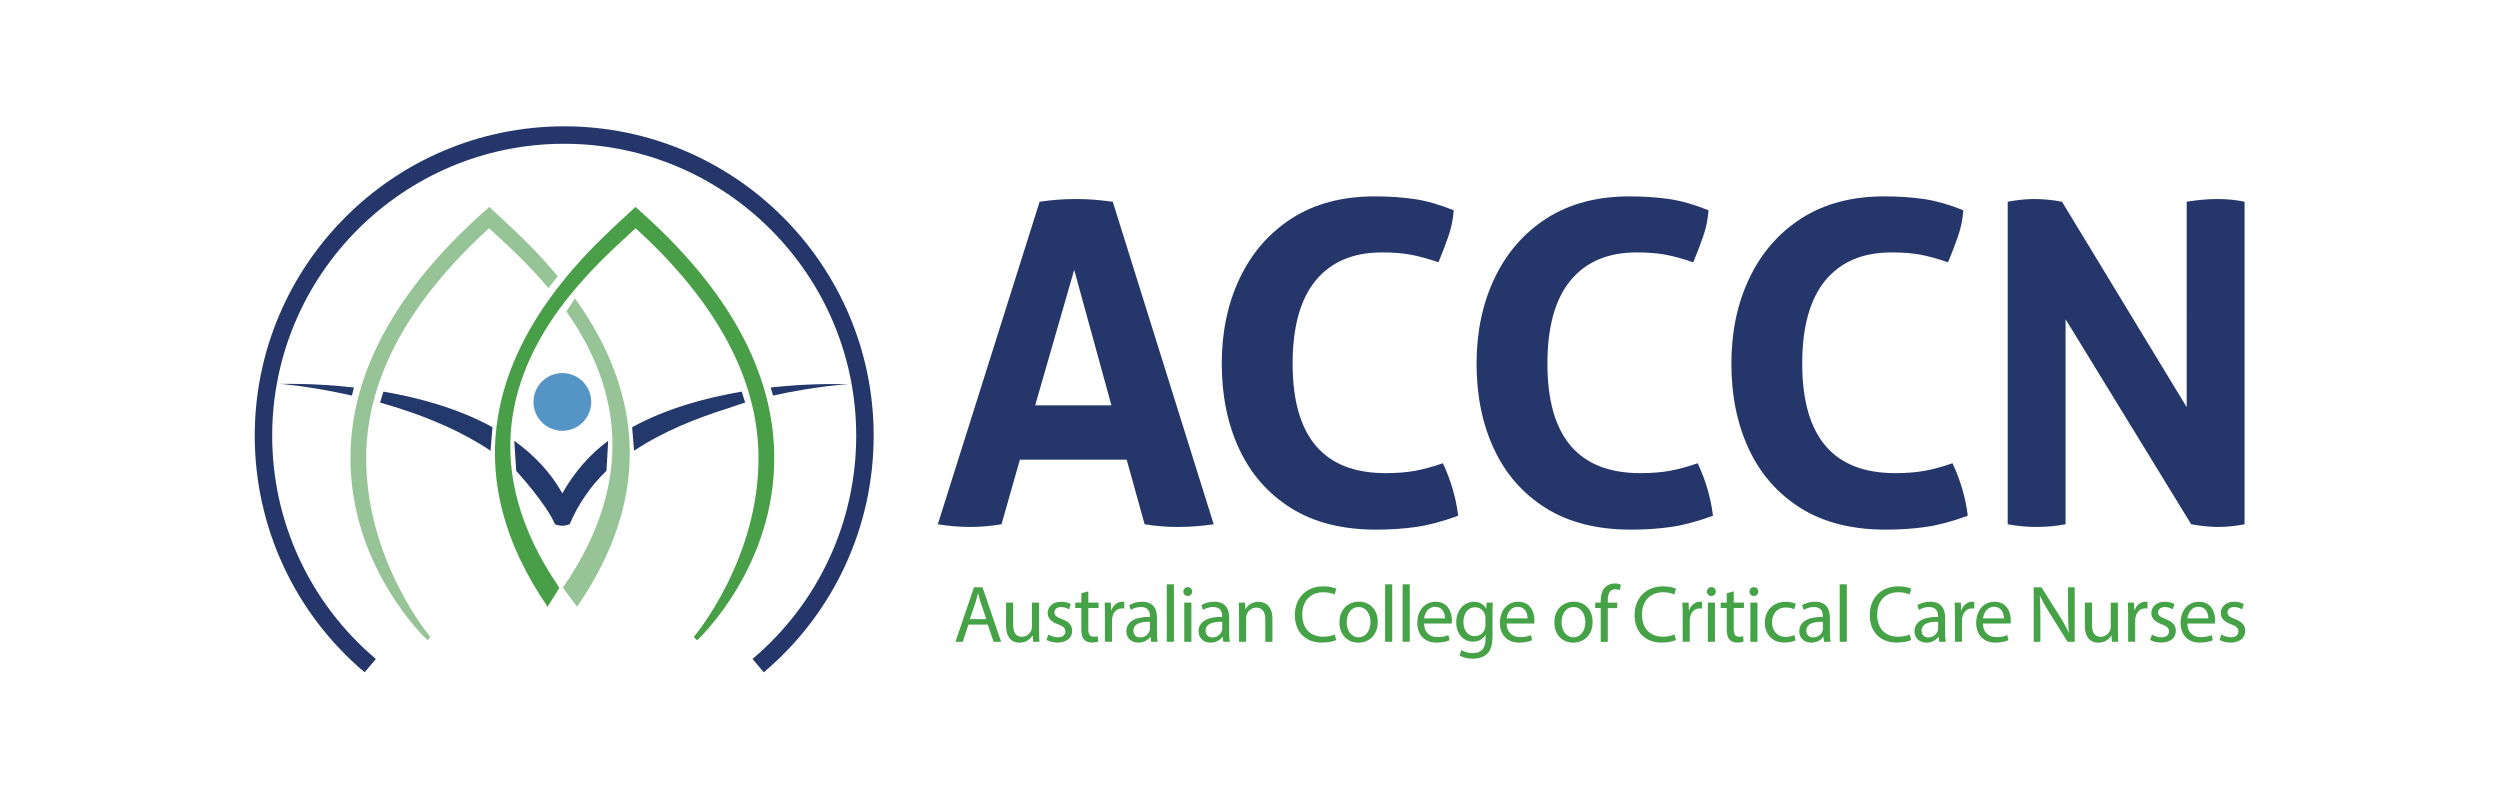
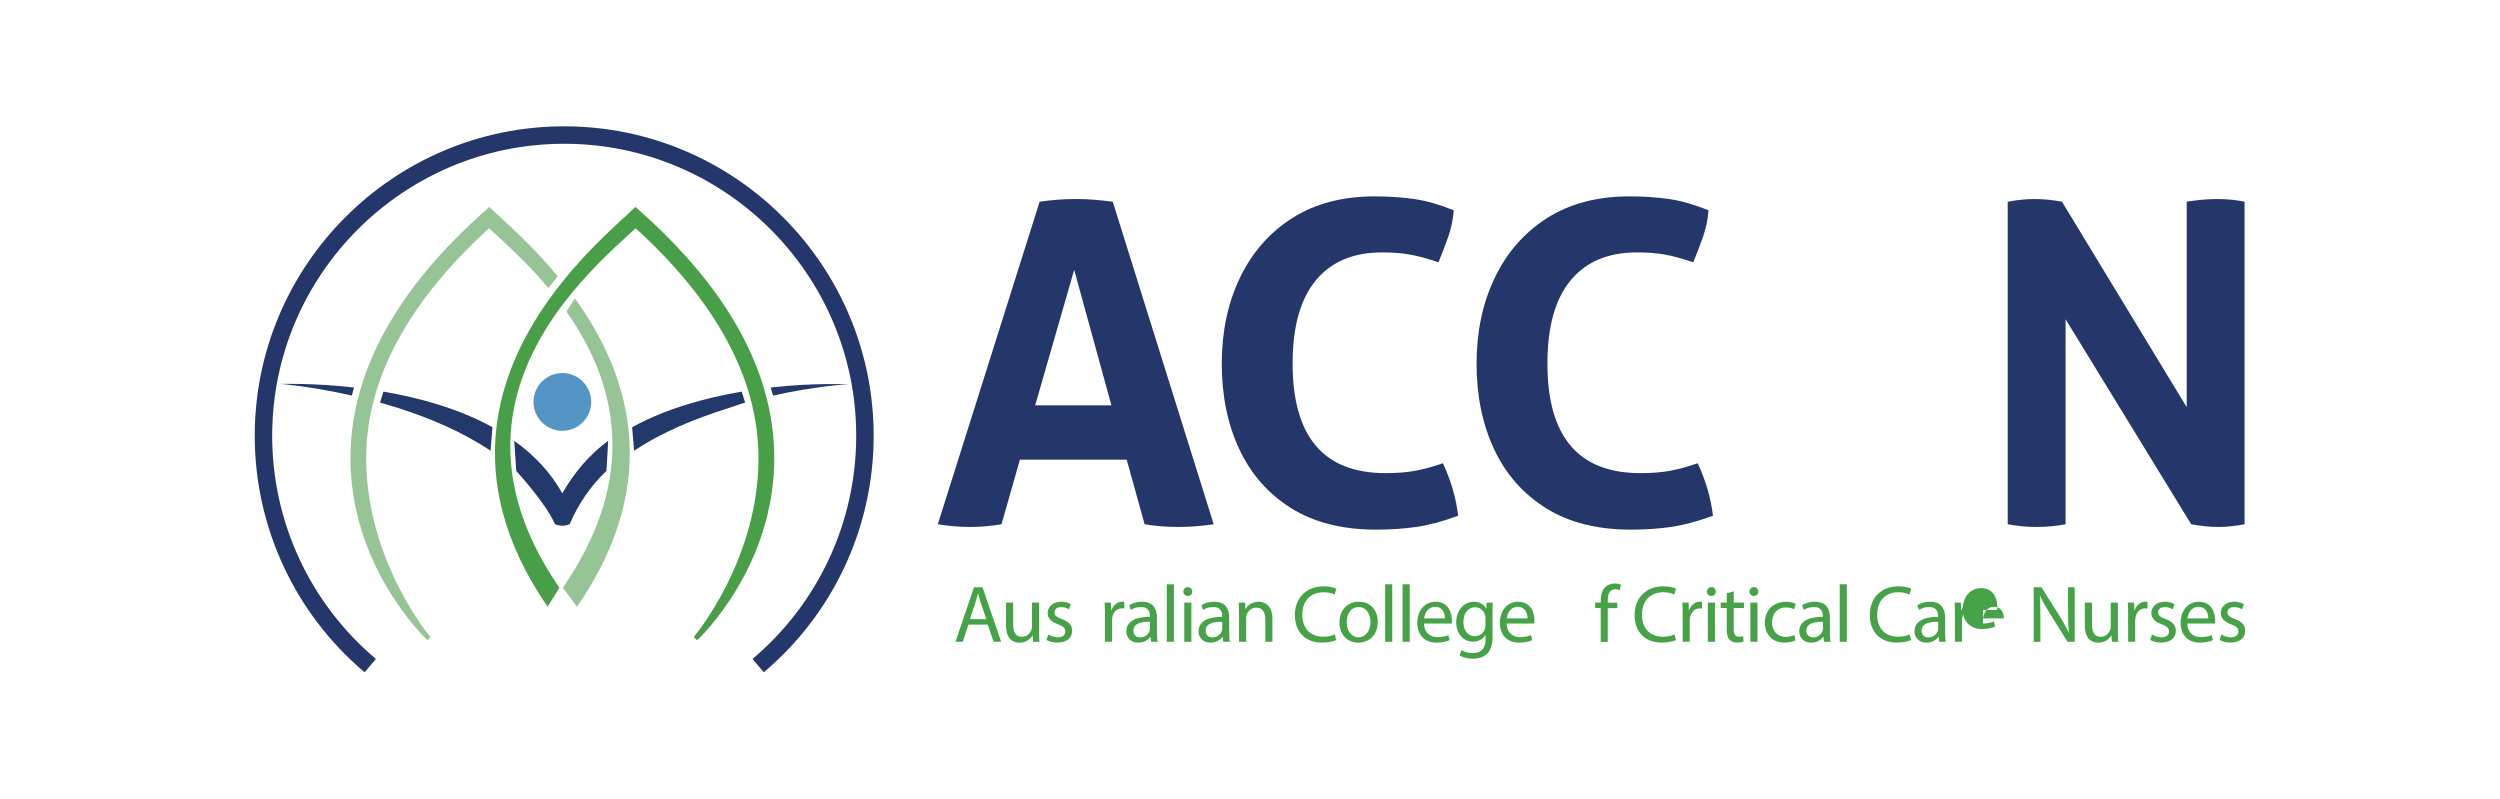
<svg xmlns="http://www.w3.org/2000/svg" id="Layer_2" x="0px" y="0px" viewBox="0 0 716.24 228.79" style="enable-background:new 0 0 716.24 228.79;" xml:space="preserve">
  <style type="text/css">	.st0{fill:#25376A;}	.st1{fill:#45A247;}	.st2{fill:#97C496;}	.st3{fill:#489F47;}	.st4{fill:#5595C6;}	.st5{fill:#23386B;}</style>
  <g>
    <g>
      <g>
        <path class="st0" d="M297.85,57.79c1.8-0.26,3.51-0.45,5.14-0.58c1.63-0.13,3.43-0.19,5.4-0.19c1.71,0,3.38,0.06,5.01,0.19    c1.63,0.13,3.43,0.32,5.4,0.58l28.92,92.41c-3.43,0.51-6.86,0.77-10.28,0.77c-3.26,0-6.43-0.26-9.51-0.77l-5.14-18.51h-30.59    l-5.27,18.51c-3.08,0.51-6.04,0.77-8.87,0.77c-3.17,0-6.3-0.26-9.38-0.77L297.85,57.79z M307.75,77.32l-11.18,38.81h21.85    L307.75,77.32z" />
        <path class="st0" d="M396.94,135.55c3.17,0,5.95-0.21,8.35-0.64c2.4-0.43,5.1-1.16,8.1-2.19c2.31,4.97,3.77,9.98,4.37,15.04    c-4.46,1.63-8.46,2.7-12.02,3.21c-3.56,0.51-7.39,0.77-11.5,0.77c-9.68,0-17.8-2.06-24.36-6.17c-6.55-4.11-11.5-9.75-14.84-16.9    c-3.34-7.15-5.01-15.31-5.01-24.48c0-9.17,1.74-17.37,5.21-24.61c3.47-7.24,8.46-12.94,14.97-17.09    c6.51-4.15,14.4-6.23,23.65-6.23c4.11,0,7.9,0.26,11.37,0.77s7.22,1.59,11.25,3.21c-0.17,2.57-0.69,5.08-1.54,7.52    c-0.86,2.44-1.8,4.91-2.83,7.39c-3-1.03-5.66-1.76-7.97-2.19c-2.31-0.43-5.06-0.64-8.23-0.64c-8.23,0-14.55,2.68-18.96,8.03    c-4.41,5.36-6.62,13.3-6.62,23.84C370.34,125.09,379.2,135.55,396.94,135.55z" />
        <path class="st0" d="M469.94,135.55c3.17,0,5.95-0.21,8.35-0.64c2.4-0.43,5.1-1.16,8.1-2.19c2.31,4.97,3.77,9.98,4.37,15.04    c-4.46,1.63-8.46,2.7-12.02,3.21c-3.56,0.51-7.39,0.77-11.5,0.77c-9.68,0-17.8-2.06-24.36-6.17c-6.55-4.11-11.5-9.75-14.84-16.9    c-3.34-7.15-5.01-15.31-5.01-24.48c0-9.17,1.74-17.37,5.21-24.61c3.47-7.24,8.46-12.94,14.97-17.09    c6.51-4.15,14.4-6.23,23.65-6.23c4.11,0,7.9,0.26,11.37,0.77s7.22,1.59,11.25,3.21c-0.17,2.57-0.69,5.08-1.54,7.52    c-0.86,2.44-1.8,4.91-2.83,7.39c-3-1.03-5.66-1.76-7.97-2.19c-2.31-0.43-5.06-0.64-8.23-0.64c-8.23,0-14.55,2.68-18.96,8.03    c-4.41,5.36-6.62,13.3-6.62,23.84C443.34,125.09,452.2,135.55,469.94,135.55z" />
-         <path class="st0" d="M542.94,135.55c3.17,0,5.95-0.21,8.35-0.64c2.4-0.43,5.1-1.16,8.1-2.19c2.31,4.97,3.77,9.98,4.37,15.04    c-4.46,1.63-8.46,2.7-12.02,3.21c-3.56,0.51-7.39,0.77-11.5,0.77c-9.68,0-17.8-2.06-24.36-6.17c-6.55-4.11-11.5-9.75-14.84-16.9    c-3.34-7.15-5.01-15.31-5.01-24.48c0-9.17,1.74-17.37,5.21-24.61c3.47-7.24,8.46-12.94,14.97-17.09    c6.51-4.15,14.4-6.23,23.65-6.23c4.11,0,7.9,0.26,11.37,0.77s7.22,1.59,11.25,3.21c-0.17,2.57-0.69,5.08-1.54,7.52    c-0.86,2.44-1.8,4.91-2.83,7.39c-3-1.03-5.66-1.76-7.97-2.19c-2.31-0.43-5.06-0.64-8.23-0.64c-8.23,0-14.55,2.68-18.96,8.03    c-4.41,5.36-6.62,13.3-6.62,23.84C516.34,125.09,525.21,135.55,542.94,135.55z" />
        <path class="st0" d="M575.2,57.79c2.74-0.51,5.27-0.77,7.58-0.77c2.65,0,5.31,0.26,7.97,0.77l35.73,58.86V57.79    c3.08-0.51,6.04-0.77,8.87-0.77c2.74,0,5.31,0.26,7.71,0.77v92.41c-2.66,0.51-5.14,0.77-7.45,0.77c-2.4,0-5.01-0.26-7.84-0.77    l-35.99-58.74v58.74c-2.66,0.51-5.44,0.77-8.35,0.77c-2.74,0-5.48-0.26-8.23-0.77V57.79z" />
      </g>
      <g>
        <g>
          <path class="st1" d="M277.45,178.95l-1.62,4.92h-2.09l5.31-15.63h2.44l5.33,15.63h-2.16l-1.67-4.92H277.45z M282.57,177.37     l-1.53-4.5c-0.35-1.02-0.58-1.95-0.81-2.85h-0.05c-0.23,0.93-0.49,1.88-0.79,2.83l-1.53,4.52H282.57z" />
          <path class="st1" d="M297.7,180.81c0,1.16,0.02,2.18,0.09,3.06h-1.81l-0.12-1.83h-0.05c-0.53,0.9-1.72,2.09-3.71,2.09     c-1.76,0-3.87-0.97-3.87-4.92v-6.56h2.04v6.22c0,2.13,0.65,3.57,2.5,3.57c1.37,0,2.32-0.95,2.69-1.86     c0.12-0.3,0.19-0.67,0.19-1.04v-6.89h2.04V180.81z" />
          <path class="st1" d="M300.34,181.78c0.6,0.39,1.67,0.81,2.69,0.81c1.48,0,2.18-0.74,2.18-1.67c0-0.97-0.58-1.51-2.09-2.06     c-2.02-0.72-2.97-1.83-2.97-3.18c0-1.81,1.46-3.29,3.87-3.29c1.14,0,2.13,0.32,2.76,0.7l-0.51,1.48     c-0.44-0.28-1.25-0.65-2.3-0.65c-1.21,0-1.88,0.7-1.88,1.53c0,0.93,0.67,1.34,2.13,1.9c1.95,0.74,2.95,1.72,2.95,3.39     c0,1.97-1.53,3.36-4.2,3.36c-1.23,0-2.37-0.3-3.15-0.76L300.34,181.78z" />
-           <path class="st1" d="M311.8,169.42v3.22h2.92v1.55h-2.92v6.05c0,1.39,0.39,2.18,1.53,2.18c0.53,0,0.93-0.07,1.18-0.14l0.09,1.53     c-0.39,0.16-1.02,0.28-1.81,0.28c-0.95,0-1.72-0.3-2.2-0.86c-0.58-0.6-0.79-1.6-0.79-2.92v-6.12h-1.74v-1.55h1.74v-2.69     L311.8,169.42z" />
          <path class="st1" d="M316.56,176.14c0-1.32-0.02-2.46-0.09-3.5h1.79l0.07,2.2h0.09c0.51-1.51,1.74-2.46,3.11-2.46     c0.23,0,0.39,0.02,0.58,0.07v1.92c-0.21-0.05-0.42-0.07-0.7-0.07c-1.44,0-2.46,1.09-2.74,2.62c-0.05,0.28-0.09,0.6-0.09,0.95     v5.98h-2.02V176.14z" />
          <path class="st1" d="M329.78,183.87l-0.16-1.42h-0.07c-0.63,0.88-1.83,1.67-3.43,1.67c-2.27,0-3.43-1.6-3.43-3.22     c0-2.71,2.41-4.2,6.75-4.17v-0.23c0-0.93-0.25-2.6-2.55-2.6c-1.04,0-2.13,0.33-2.92,0.84l-0.46-1.35c0.93-0.6,2.27-1,3.69-1     c3.43,0,4.27,2.34,4.27,4.59v4.2c0,0.97,0.05,1.92,0.19,2.69H329.78z M329.47,178.14c-2.23-0.05-4.75,0.35-4.75,2.53     c0,1.32,0.88,1.95,1.92,1.95c1.46,0,2.39-0.93,2.71-1.88c0.07-0.21,0.12-0.44,0.12-0.65V178.14z" />
          <path class="st1" d="M334.28,167.4h2.04v16.47h-2.04V167.4z" />
          <path class="st1" d="M341.56,169.49c0.02,0.7-0.49,1.25-1.3,1.25c-0.72,0-1.23-0.56-1.23-1.25c0-0.72,0.53-1.28,1.28-1.28     C341.07,168.21,341.56,168.77,341.56,169.49z M339.29,183.87v-11.23h2.04v11.23H339.29z" />
          <path class="st1" d="M350.47,183.87l-0.16-1.42h-0.07c-0.63,0.88-1.83,1.67-3.43,1.67c-2.27,0-3.43-1.6-3.43-3.22     c0-2.71,2.41-4.2,6.75-4.17v-0.23c0-0.93-0.26-2.6-2.55-2.6c-1.04,0-2.13,0.33-2.92,0.84l-0.46-1.35c0.93-0.6,2.27-1,3.69-1     c3.43,0,4.27,2.34,4.27,4.59v4.2c0,0.97,0.05,1.92,0.19,2.69H350.47z M350.16,178.14c-2.23-0.05-4.75,0.35-4.75,2.53     c0,1.32,0.88,1.95,1.93,1.95c1.46,0,2.39-0.93,2.71-1.88c0.07-0.21,0.12-0.44,0.12-0.65V178.14z" />
          <path class="st1" d="M354.97,175.68c0-1.16-0.02-2.11-0.09-3.04h1.81l0.12,1.86h0.05c0.56-1.07,1.86-2.11,3.71-2.11     c1.55,0,3.97,0.93,3.97,4.78v6.7h-2.04v-6.47c0-1.81-0.67-3.32-2.6-3.32c-1.35,0-2.39,0.95-2.74,2.09     c-0.09,0.25-0.14,0.6-0.14,0.95v6.75h-2.04V175.68z" />
          <path class="st1" d="M382.82,183.36c-0.74,0.37-2.23,0.74-4.13,0.74c-4.41,0-7.72-2.78-7.72-7.91c0-4.89,3.32-8.21,8.16-8.21     c1.95,0,3.18,0.42,3.71,0.7l-0.49,1.65c-0.77-0.37-1.86-0.65-3.15-0.65c-3.67,0-6.1,2.34-6.1,6.45c0,3.83,2.2,6.29,6.01,6.29     c1.23,0,2.48-0.25,3.29-0.65L382.82,183.36z" />
          <path class="st1" d="M394.72,178.16c0,4.15-2.88,5.96-5.59,5.96c-3.04,0-5.38-2.23-5.38-5.78c0-3.76,2.46-5.96,5.57-5.96     C392.54,172.39,394.72,174.73,394.72,178.16z M385.82,178.28c0,2.46,1.41,4.31,3.41,4.31c1.95,0,3.41-1.83,3.41-4.36     c0-1.9-0.95-4.31-3.36-4.31S385.82,176.14,385.82,178.28z" />
          <path class="st1" d="M396.83,167.4h2.04v16.47h-2.04V167.4z" />
          <path class="st1" d="M401.84,167.4h2.04v16.47h-2.04V167.4z" />
          <path class="st1" d="M407.99,178.63c0.05,2.76,1.81,3.9,3.85,3.9c1.46,0,2.34-0.26,3.11-0.58l0.35,1.46     c-0.72,0.32-1.95,0.7-3.73,0.7c-3.46,0-5.52-2.27-5.52-5.66c0-3.39,1.99-6.05,5.27-6.05c3.66,0,4.64,3.22,4.64,5.29     c0,0.42-0.05,0.74-0.07,0.95H407.99z M413.97,177.17c0.02-1.3-0.53-3.32-2.83-3.32c-2.06,0-2.97,1.9-3.13,3.32H413.97z" />
          <path class="st1" d="M427.68,172.64c-0.05,0.81-0.09,1.72-0.09,3.08v6.52c0,2.58-0.51,4.15-1.6,5.13     c-1.09,1.02-2.67,1.35-4.08,1.35c-1.34,0-2.83-0.33-3.73-0.93l0.51-1.55c0.74,0.46,1.9,0.88,3.29,0.88     c2.09,0,3.62-1.09,3.62-3.92v-1.25h-0.05c-0.63,1.04-1.83,1.88-3.57,1.88c-2.78,0-4.78-2.37-4.78-5.47     c0-3.8,2.48-5.96,5.06-5.96c1.95,0,3.02,1.02,3.5,1.95h0.05l0.09-1.69H427.68z M425.57,177.07c0-0.35-0.02-0.65-0.12-0.93     c-0.37-1.18-1.37-2.16-2.85-2.16c-1.95,0-3.34,1.65-3.34,4.24c0,2.2,1.11,4.04,3.32,4.04c1.25,0,2.39-0.79,2.83-2.09     c0.12-0.35,0.16-0.74,0.16-1.09V177.07z" />
          <path class="st1" d="M431.65,178.63c0.05,2.76,1.81,3.9,3.85,3.9c1.46,0,2.34-0.26,3.11-0.58l0.35,1.46     c-0.72,0.32-1.95,0.7-3.73,0.7c-3.46,0-5.52-2.27-5.52-5.66c0-3.39,1.99-6.05,5.26-6.05c3.67,0,4.64,3.22,4.64,5.29     c0,0.42-0.05,0.74-0.07,0.95H431.65z M437.63,177.17c0.02-1.3-0.53-3.32-2.83-3.32c-2.06,0-2.97,1.9-3.13,3.32H437.63z" />
-           <path class="st1" d="M456.28,178.16c0,4.15-2.88,5.96-5.59,5.96c-3.04,0-5.38-2.23-5.38-5.78c0-3.76,2.46-5.96,5.57-5.96     C454.1,172.39,456.28,174.73,456.28,178.16z M447.38,178.28c0,2.46,1.41,4.31,3.41,4.31c1.95,0,3.41-1.83,3.41-4.36     c0-1.9-0.95-4.31-3.36-4.31S447.38,176.14,447.38,178.28z" />
          <path class="st1" d="M458.6,183.87v-9.67h-1.58v-1.55h1.58v-0.53c0-1.58,0.35-3.02,1.3-3.92c0.77-0.74,1.79-1.04,2.74-1.04     c0.72,0,1.35,0.16,1.74,0.33l-0.28,1.58c-0.3-0.14-0.72-0.25-1.3-0.25c-1.74,0-2.18,1.53-2.18,3.25v0.6h2.71v1.55h-2.71v9.67     H458.6z" />
          <path class="st1" d="M480.15,183.36c-0.74,0.37-2.23,0.74-4.13,0.74c-4.41,0-7.72-2.78-7.72-7.91c0-4.89,3.32-8.21,8.16-8.21     c1.95,0,3.18,0.42,3.71,0.7l-0.49,1.65c-0.77-0.37-1.86-0.65-3.15-0.65c-3.66,0-6.1,2.34-6.1,6.45c0,3.83,2.2,6.29,6.01,6.29     c1.23,0,2.48-0.25,3.29-0.65L480.15,183.36z" />
          <path class="st1" d="M482.08,176.14c0-1.32-0.02-2.46-0.09-3.5h1.79l0.07,2.2h0.09c0.51-1.51,1.74-2.46,3.11-2.46     c0.23,0,0.39,0.02,0.58,0.07v1.92c-0.21-0.05-0.42-0.07-0.7-0.07c-1.44,0-2.46,1.09-2.74,2.62c-0.05,0.28-0.09,0.6-0.09,0.95     v5.98h-2.02V176.14z" />
          <path class="st1" d="M491.56,169.49c0.02,0.7-0.49,1.25-1.3,1.25c-0.72,0-1.23-0.56-1.23-1.25c0-0.72,0.53-1.28,1.28-1.28     C491.08,168.21,491.56,168.77,491.56,169.49z M489.29,183.87v-11.23h2.04v11.23H489.29z" />
          <path class="st1" d="M496.71,169.42v3.22h2.92v1.55h-2.92v6.05c0,1.39,0.39,2.18,1.53,2.18c0.53,0,0.93-0.07,1.18-0.14     l0.09,1.53c-0.39,0.16-1.02,0.28-1.81,0.28c-0.95,0-1.72-0.3-2.2-0.86c-0.58-0.6-0.79-1.6-0.79-2.92v-6.12h-1.74v-1.55h1.74     v-2.69L496.71,169.42z" />
          <path class="st1" d="M503.74,169.49c0.02,0.7-0.49,1.25-1.3,1.25c-0.72,0-1.23-0.56-1.23-1.25c0-0.72,0.53-1.28,1.28-1.28     C503.25,168.21,503.74,168.77,503.74,169.49z M501.47,183.87v-11.23h2.04v11.23H501.47z" />
          <path class="st1" d="M514.43,183.45c-0.53,0.28-1.72,0.65-3.22,0.65c-3.39,0-5.59-2.3-5.59-5.73c0-3.46,2.37-5.96,6.03-5.96     c1.21,0,2.27,0.3,2.83,0.58l-0.46,1.58c-0.49-0.28-1.25-0.53-2.37-0.53c-2.57,0-3.97,1.9-3.97,4.24c0,2.6,1.67,4.2,3.9,4.2     c1.16,0,1.93-0.3,2.5-0.56L514.43,183.45z" />
          <path class="st1" d="M522.57,183.87l-0.16-1.42h-0.07c-0.63,0.88-1.83,1.67-3.43,1.67c-2.27,0-3.43-1.6-3.43-3.22     c0-2.71,2.41-4.2,6.75-4.17v-0.23c0-0.93-0.25-2.6-2.55-2.6c-1.04,0-2.13,0.33-2.92,0.84l-0.46-1.35c0.93-0.6,2.27-1,3.69-1     c3.43,0,4.27,2.34,4.27,4.59v4.2c0,0.97,0.05,1.92,0.19,2.69H522.57z M522.27,178.14c-2.23-0.05-4.75,0.35-4.75,2.53     c0,1.32,0.88,1.95,1.92,1.95c1.46,0,2.39-0.93,2.71-1.88c0.07-0.21,0.12-0.44,0.12-0.65V178.14z" />
          <path class="st1" d="M527.07,167.4h2.04v16.47h-2.04V167.4z" />
          <path class="st1" d="M547.53,183.36c-0.74,0.37-2.23,0.74-4.13,0.74c-4.41,0-7.72-2.78-7.72-7.91c0-4.89,3.32-8.21,8.16-8.21     c1.95,0,3.18,0.42,3.71,0.7l-0.49,1.65c-0.77-0.37-1.86-0.65-3.15-0.65c-3.67,0-6.1,2.34-6.1,6.45c0,3.83,2.2,6.29,6.01,6.29     c1.23,0,2.48-0.25,3.29-0.65L547.53,183.36z" />
          <path class="st1" d="M555.58,183.87l-0.16-1.42h-0.07c-0.63,0.88-1.83,1.67-3.43,1.67c-2.27,0-3.43-1.6-3.43-3.22     c0-2.71,2.41-4.2,6.75-4.17v-0.23c0-0.93-0.25-2.6-2.55-2.6c-1.04,0-2.13,0.33-2.92,0.84l-0.46-1.35c0.93-0.6,2.27-1,3.69-1     c3.43,0,4.27,2.34,4.27,4.59v4.2c0,0.97,0.05,1.92,0.19,2.69H555.58z M555.28,178.14c-2.23-0.05-4.75,0.35-4.75,2.53     c0,1.32,0.88,1.95,1.92,1.95c1.46,0,2.39-0.93,2.71-1.88c0.07-0.21,0.12-0.44,0.12-0.65V178.14z" />
          <path class="st1" d="M560.08,176.14c0-1.32-0.02-2.46-0.09-3.5h1.79l0.07,2.2h0.09c0.51-1.51,1.74-2.46,3.11-2.46     c0.23,0,0.39,0.02,0.58,0.07v1.92c-0.21-0.05-0.42-0.07-0.7-0.07c-1.44,0-2.46,1.09-2.74,2.62c-0.05,0.28-0.09,0.6-0.09,0.95     v5.98h-2.02V176.14z" />
-           <path class="st1" d="M568.11,178.63c0.05,2.76,1.81,3.9,3.85,3.9c1.46,0,2.34-0.26,3.11-0.58l0.35,1.46     c-0.72,0.32-1.95,0.7-3.73,0.7c-3.46,0-5.52-2.27-5.52-5.66c0-3.39,1.99-6.05,5.27-6.05c3.66,0,4.64,3.22,4.64,5.29     c0,0.42-0.05,0.74-0.07,0.95H568.11z M574.09,177.17c0.02-1.3-0.53-3.32-2.83-3.32c-2.06,0-2.97,1.9-3.13,3.32H574.09z" />
+           <path class="st1" d="M568.11,178.63c1.46,0,2.34-0.26,3.11-0.58l0.35,1.46     c-0.72,0.32-1.95,0.7-3.73,0.7c-3.46,0-5.52-2.27-5.52-5.66c0-3.39,1.99-6.05,5.27-6.05c3.66,0,4.64,3.22,4.64,5.29     c0,0.42-0.05,0.74-0.07,0.95H568.11z M574.09,177.17c0.02-1.3-0.53-3.32-2.83-3.32c-2.06,0-2.97,1.9-3.13,3.32H574.09z" />
          <path class="st1" d="M582.65,183.87v-15.63h2.2l5.01,7.91c1.16,1.83,2.06,3.48,2.81,5.08l0.05-0.02     c-0.19-2.09-0.23-3.99-0.23-6.42v-6.54h1.9v15.63h-2.04l-4.96-7.93c-1.09-1.74-2.13-3.53-2.92-5.22l-0.07,0.02     c0.12,1.97,0.16,3.85,0.16,6.45v6.68H582.65z" />
          <path class="st1" d="M606.77,180.81c0,1.16,0.02,2.18,0.09,3.06h-1.81l-0.12-1.83h-0.05c-0.53,0.9-1.72,2.09-3.71,2.09     c-1.76,0-3.87-0.97-3.87-4.92v-6.56h2.04v6.22c0,2.13,0.65,3.57,2.5,3.57c1.37,0,2.32-0.95,2.69-1.86     c0.12-0.3,0.19-0.67,0.19-1.04v-6.89h2.04V180.81z" />
          <path class="st1" d="M609.7,176.14c0-1.32-0.02-2.46-0.09-3.5h1.79l0.07,2.2h0.09c0.51-1.51,1.74-2.46,3.11-2.46     c0.23,0,0.39,0.02,0.58,0.07v1.92c-0.21-0.05-0.42-0.07-0.7-0.07c-1.44,0-2.46,1.09-2.74,2.62c-0.05,0.28-0.09,0.6-0.09,0.95     v5.98h-2.02V176.14z" />
          <path class="st1" d="M616.54,181.78c0.6,0.39,1.67,0.81,2.69,0.81c1.48,0,2.18-0.74,2.18-1.67c0-0.97-0.58-1.51-2.09-2.06     c-2.02-0.72-2.97-1.83-2.97-3.18c0-1.81,1.46-3.29,3.87-3.29c1.14,0,2.13,0.32,2.76,0.7l-0.51,1.48     c-0.44-0.28-1.25-0.65-2.3-0.65c-1.21,0-1.88,0.7-1.88,1.53c0,0.93,0.67,1.34,2.13,1.9c1.95,0.74,2.95,1.72,2.95,3.39     c0,1.97-1.53,3.36-4.2,3.36c-1.23,0-2.37-0.3-3.15-0.76L616.54,181.78z" />
          <path class="st1" d="M626.67,178.63c0.05,2.76,1.81,3.9,3.85,3.9c1.46,0,2.34-0.26,3.11-0.58l0.35,1.46     c-0.72,0.32-1.95,0.7-3.73,0.7c-3.46,0-5.52-2.27-5.52-5.66c0-3.39,1.99-6.05,5.27-6.05c3.66,0,4.64,3.22,4.64,5.29     c0,0.42-0.05,0.74-0.07,0.95H626.67z M632.66,177.17c0.02-1.3-0.53-3.32-2.83-3.32c-2.06,0-2.97,1.9-3.13,3.32H632.66z" />
          <path class="st1" d="M636.42,181.78c0.6,0.39,1.67,0.81,2.69,0.81c1.48,0,2.18-0.74,2.18-1.67c0-0.97-0.58-1.51-2.09-2.06     c-2.02-0.72-2.97-1.83-2.97-3.18c0-1.81,1.46-3.29,3.87-3.29c1.14,0,2.13,0.32,2.76,0.7l-0.51,1.48     c-0.44-0.28-1.25-0.65-2.3-0.65c-1.21,0-1.88,0.7-1.88,1.53c0,0.93,0.67,1.34,2.13,1.9c1.95,0.74,2.95,1.72,2.95,3.39     c0,1.97-1.53,3.36-4.2,3.36c-1.23,0-2.37-0.3-3.15-0.76L636.42,181.78z" />
        </g>
      </g>
    </g>
    <g>
      <g>
        <g>
          <path class="st2" d="M159.81,79.16l-2.7,3.37c-6.25-7.46-12.66-13.15-16.72-16.89c-0.09-0.08-0.18-0.16-0.27-0.25     c-23.08,21.03-34.92,42.92-35.2,65.07c-0.37,29.63,18.15,51.8,18.36,52l-0.77,1c-0.92-0.87-22.5-21.45-22.1-53.06     c0.3-23.95,13.17-47.42,38.23-69.75l1.54-1.37l1.5,1.41c0.53,0.49,1.12,1.03,1.77,1.63C147.45,66.01,153.64,71.71,159.81,79.16z     " />
          <path class="st2" d="M165.33,173.84l-4.07-5.46c22.98-33.4,14.16-60.47,1-79.15l2.47-3.73     C179.56,106.11,190.74,136.9,165.33,173.84z" />
          <path class="st3" d="M221.82,130.4c0.4,31.61-21.18,52.19-22.1,53.06l-0.95-1c0.21-0.2,18.93-22.47,18.53-52.06     c-0.3-22.13-12.14-44-35.2-65.01c-0.08,0.09-0.17,0.17-0.26,0.25c-4.34,4-11.43,10.23-18.14,18.45     c-0.61,0.74-1.22,1.5-1.81,2.27c-0.29,0.37-0.58,0.75-0.87,1.14c0,0,0,0-0.01,0.01c-14.02,18.72-24.44,46.43-0.75,80.87     l-3.37,5.46c-25.95-37.73-13.72-69.04,1.57-89.65c0.06-0.09,0.12-0.17,0.18-0.25l0.07-0.09c0.79-1.07,1.6-2.1,2.41-3.1     c0.89-1.12,1.78-2.2,2.68-3.24l0.13-0.15c5.66-6.58,11.18-11.66,14.85-15.04c0.65-0.6,1.24-1.14,1.76-1.63l1.51-1.41l1.53,1.37     C208.65,82.98,221.51,106.45,221.82,130.4z" />
        </g>
        <g>
          <circle class="st4" cx="161.11" cy="115.15" r="8.27" />
          <path class="st5" d="M101.4,111.02l-0.58,2.31c-11.67-2.64-20.39-3.35-20.63-3.36C81.16,110.01,89.86,109.71,101.4,111.02z" />
          <path class="st5" d="M109.85,112.2c10.16,1.73,21.43,4.79,31.24,10.19c-0.17,1.83-0.41,4.92-0.55,6.75     c-8.04-5.41-17.37-9.34-26.26-12.18c-1.82-0.58-3.62-1.12-5.39-1.61L109.85,112.2z" />
          <path class="st5" d="M174.24,126.29c-0.01,0.76-0.5,8.63-0.5,8.63c-4.44,4.15-8.16,9.66-10.53,15.25     c-0.67,0.3-1.39,0.45-2.11,0.45s-1.44-0.15-2.11-0.45c-2.5-5.89-11.09-15.25-11.09-15.25l-0.57-8.63     c5.55,3.98,10.35,8.91,13.78,15.05C164.4,135.48,168.95,130.15,174.24,126.29z" />
          <path class="st5" d="M212.51,112.2l0.97,3.15c-1.61,0.45-3.38,1.14-5.03,1.66c-9.08,2.84-18.62,6.68-26.79,12.13     c-0.15-1.94-0.39-5.04-0.56-6.75C190.94,117.01,202.25,113.93,212.51,112.2z" />
          <path class="st5" d="M243.1,110.07c-0.24,0.01-9.46,0.54-21.62,3.26l-0.68-2.31C232.88,109.65,242.1,110.11,243.1,110.07z" />
        </g>
      </g>
      <path class="st0" d="M218.82,192.61l-3.23-3.82c18.88-15.95,29.71-39.25,29.71-63.94c0-46.13-37.53-83.66-83.66-83.66   c-46.13,0-83.66,37.53-83.66,83.66c0,24.69,10.83,48,29.71,63.94l-3.23,3.82c-20.01-16.9-31.48-41.6-31.48-67.76   c0-48.89,39.77-88.66,88.66-88.66s88.66,39.77,88.66,88.66C250.3,151.01,238.83,175.71,218.82,192.61z" />
    </g>
  </g>
</svg>